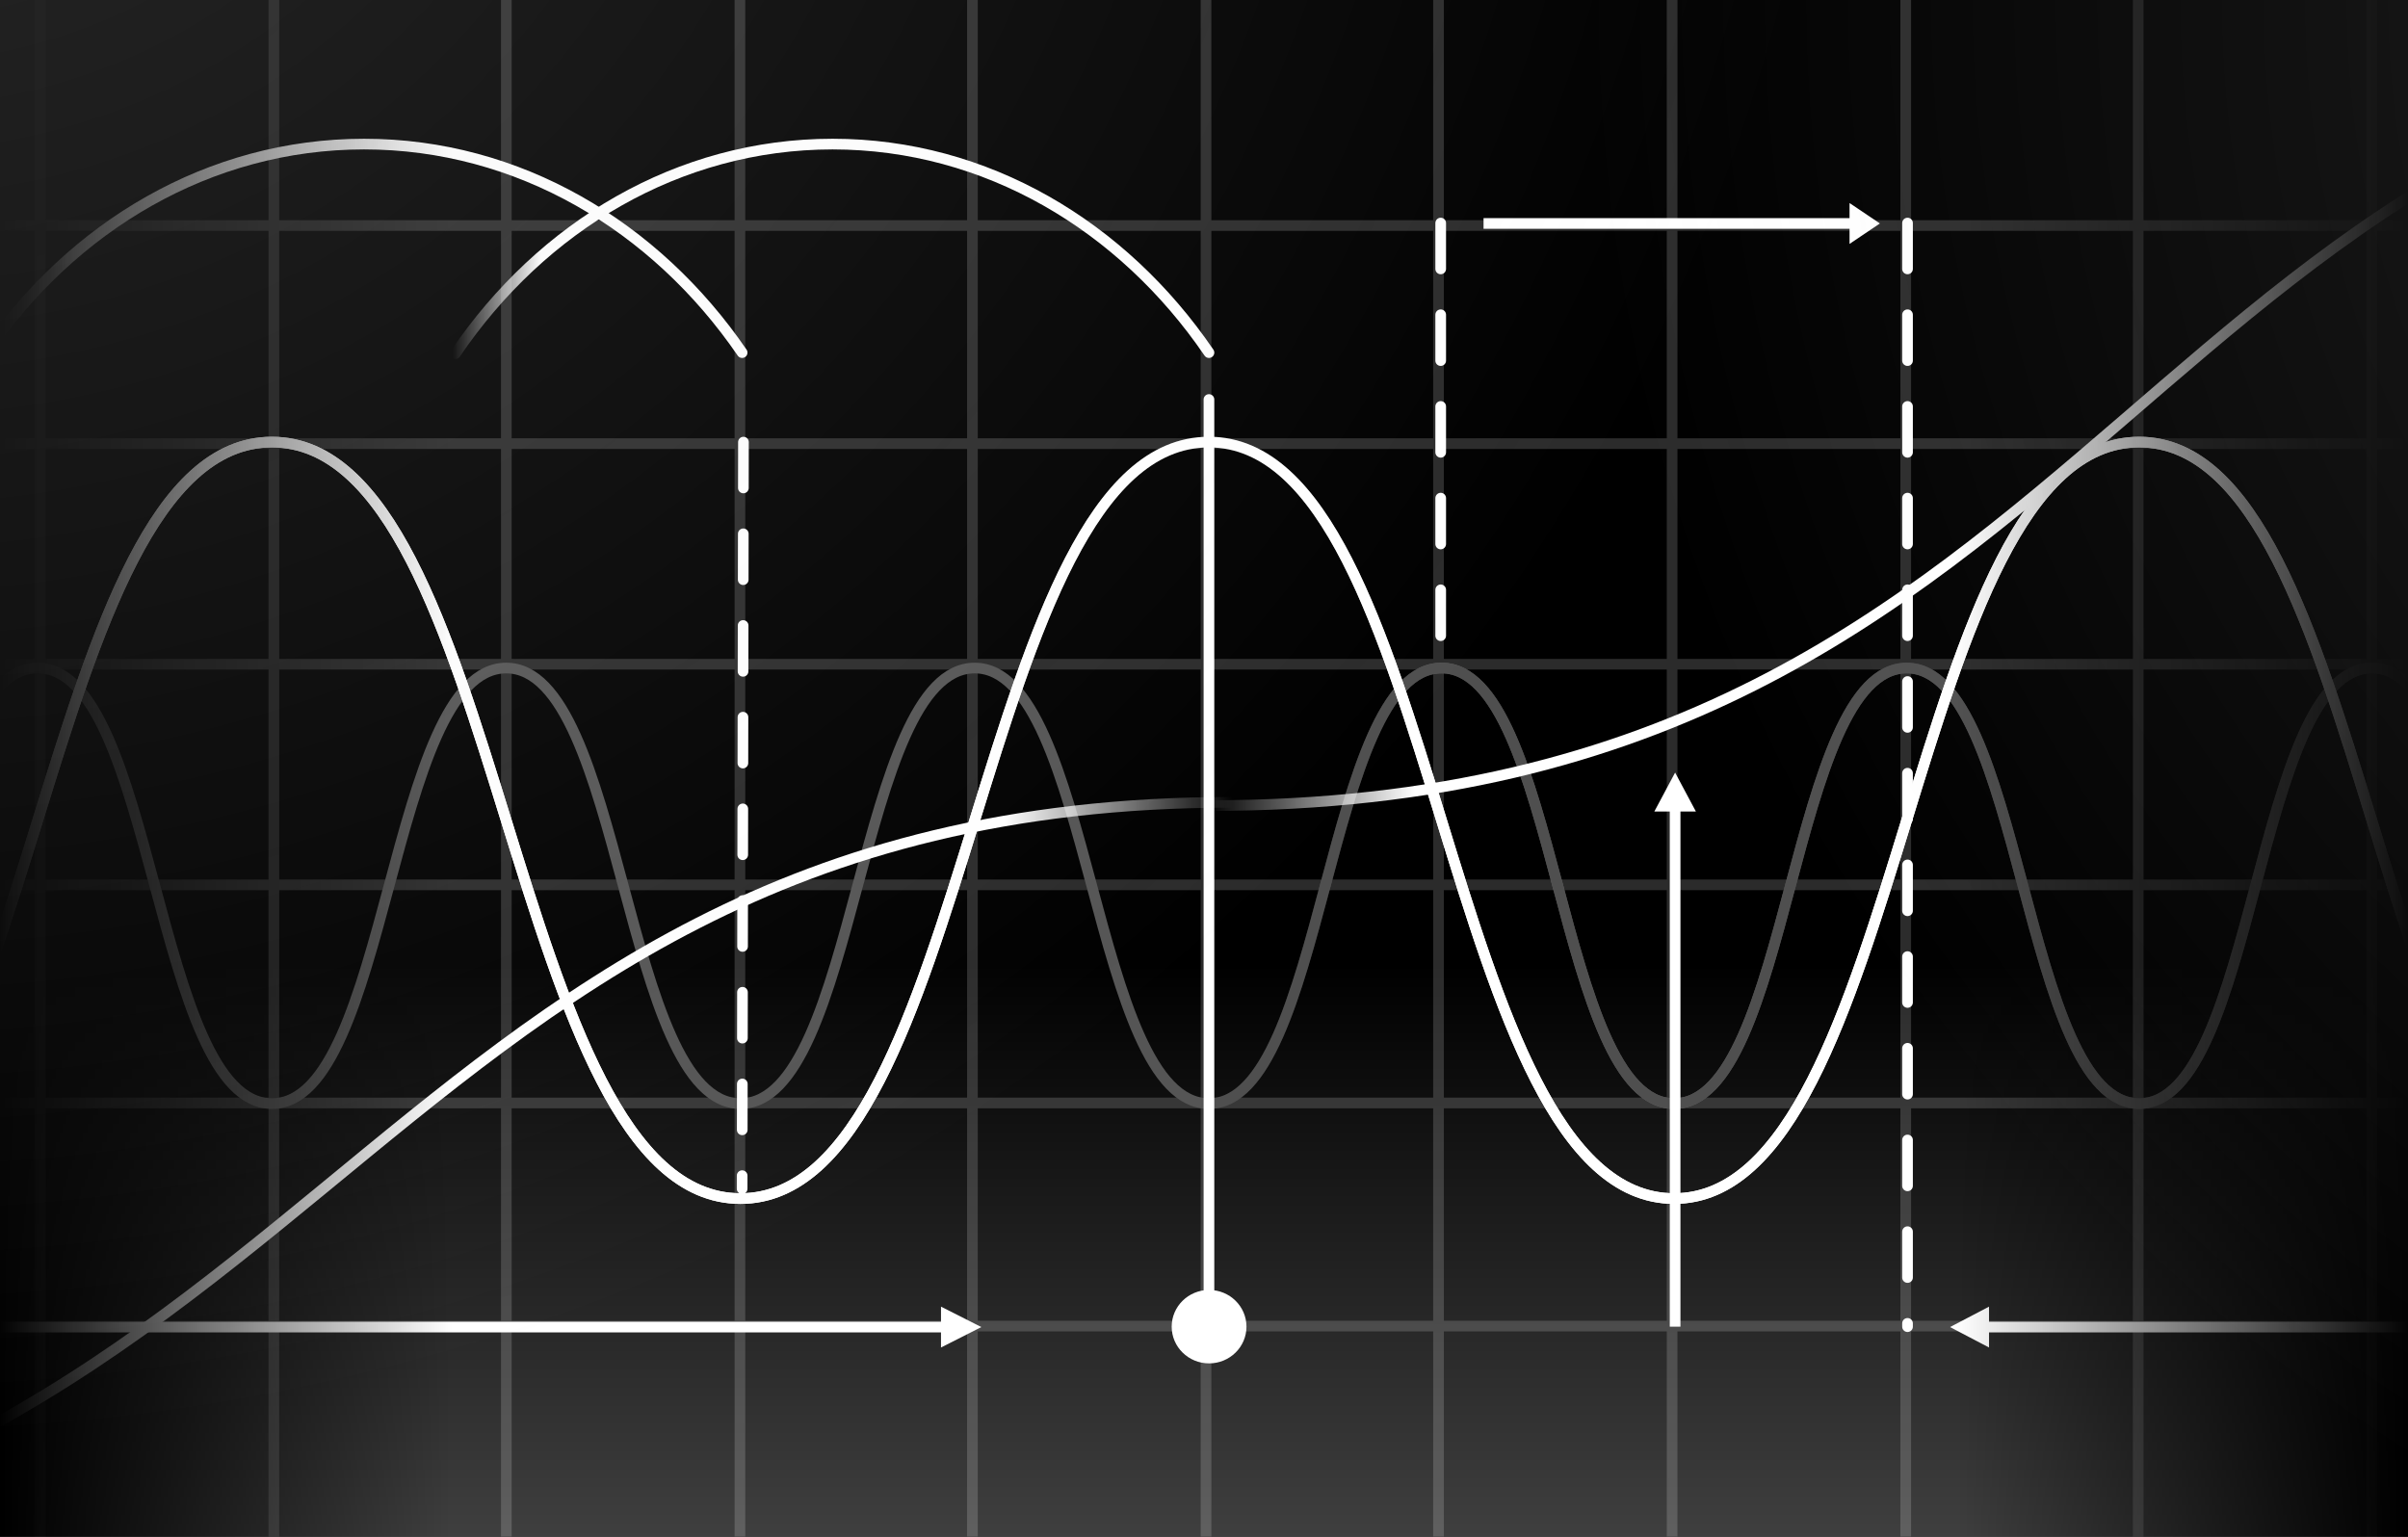
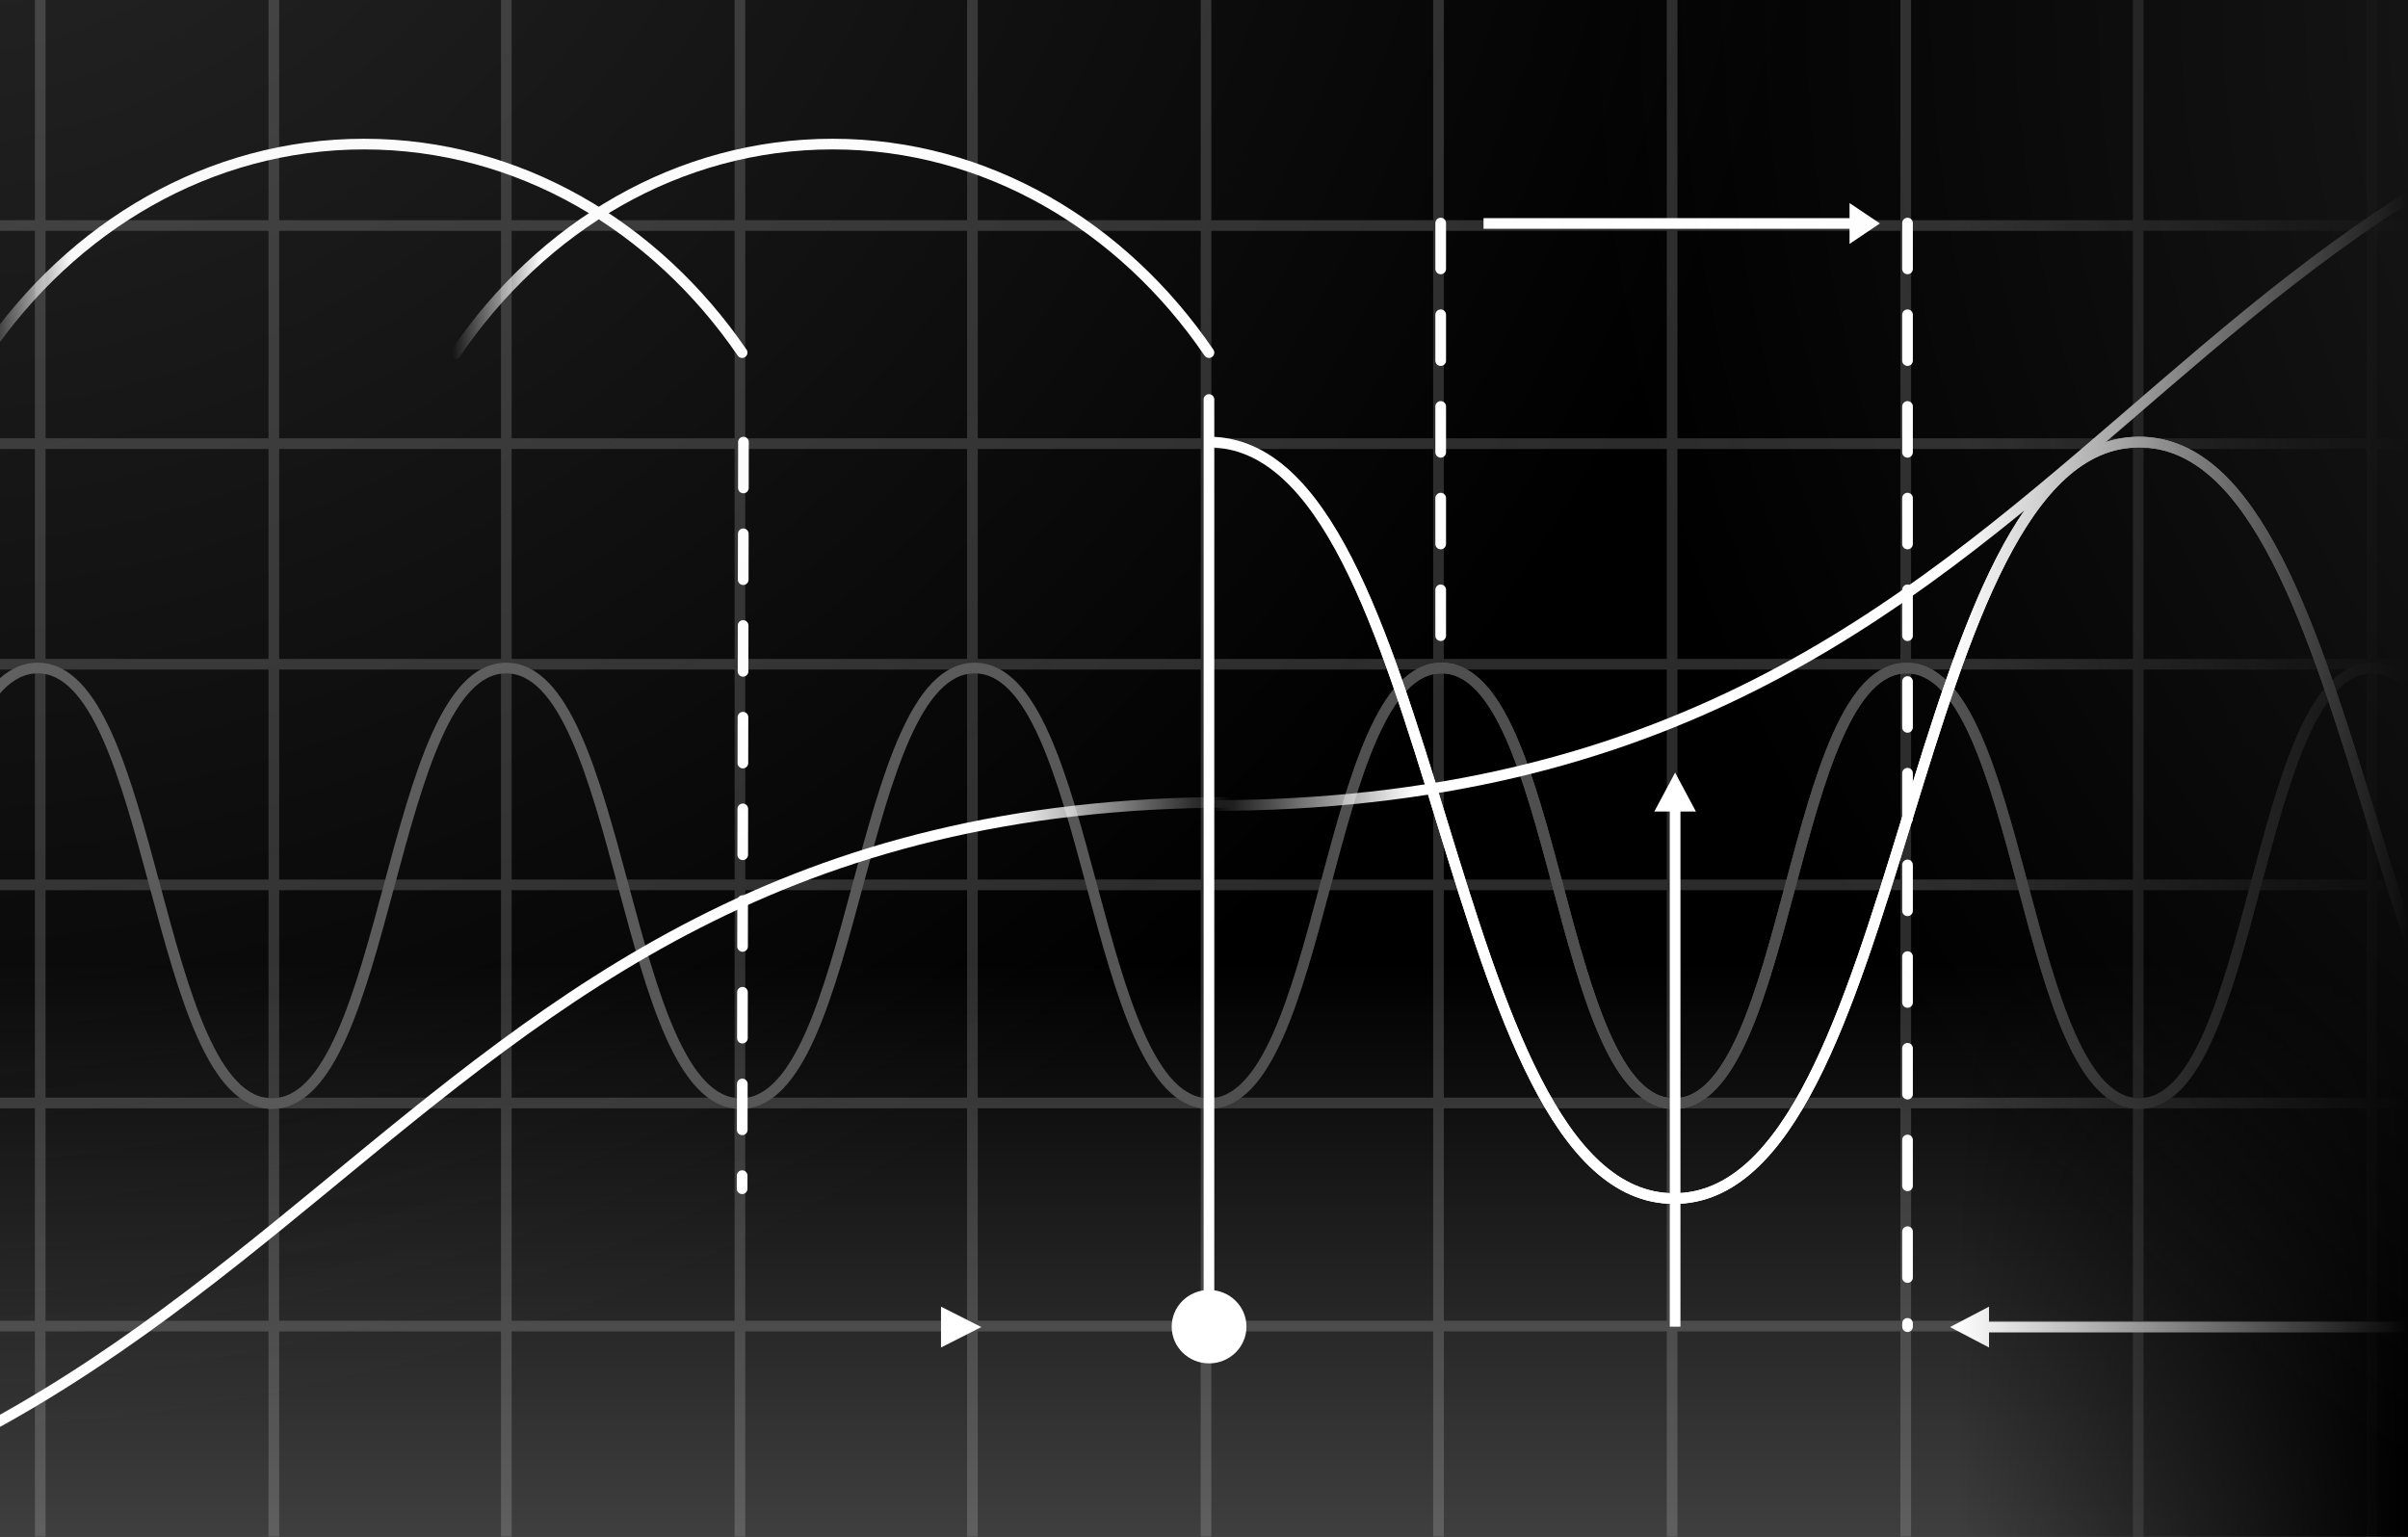
<svg xmlns="http://www.w3.org/2000/svg" width="564" height="360" viewBox="0 0 564 360" fill="none">
  <rect x="0" y="0" width="564" height="360" fill="#333333" stroke="none" />
  <g clip-path="url(#clip0_218_15672)">
    <rect width="564" height="360" fill="black" />
    <rect x="663.77" y="360" width="763.538" height="134" transform="rotate(180 663.77 360)" fill="url(#paint0_linear_218_15672)" fill-opacity="0.29" />
    <g opacity="0.17">
      <path d="M663.885 52.832L-100.787 52.832" stroke="white" stroke-width="2.5" stroke-miterlimit="10" />
      <path d="M663.885 103.926L-100.787 103.926" stroke="white" stroke-width="2.5" stroke-miterlimit="10" />
      <path d="M663.885 155.605L-100.787 155.606" stroke="white" stroke-width="2.5" stroke-miterlimit="10" />
      <path d="M663.885 207.285L-100.787 207.285" stroke="white" stroke-width="2.5" stroke-miterlimit="10" />
      <path d="M663.885 258.379L-100.787 258.379" stroke="white" stroke-width="2.5" stroke-miterlimit="10" />
      <path d="M663.885 310.645L-100.787 310.645" stroke="white" stroke-width="2.5" stroke-miterlimit="10" />
      <path d="M555.523 0.001L555.523 361.613" stroke="white" stroke-width="2.5" stroke-miterlimit="10" />
      <path d="M500.809 0.001L500.809 361.613" stroke="white" stroke-width="2.5" stroke-miterlimit="10" />
      <path d="M446.359 0.001L446.359 361.613" stroke="white" stroke-width="2.5" stroke-miterlimit="10" />
      <path d="M391.642 0.001L391.642 361.613" stroke="white" stroke-width="2.5" stroke-miterlimit="10" />
      <path d="M336.927 0.001L336.927 361.613" stroke="white" stroke-width="2.5" stroke-miterlimit="10" />
      <path d="M282.475 0.001L282.475 361.613" stroke="white" stroke-width="2.5" stroke-miterlimit="10" />
      <path d="M227.758 0.001L227.758 361.613" stroke="white" stroke-width="2.5" stroke-miterlimit="10" />
      <path d="M173.309 0.001L173.309 361.613" stroke="white" stroke-width="2.5" stroke-miterlimit="10" />
      <path d="M118.591 0.001L118.591 361.613" stroke="white" stroke-width="2.5" stroke-miterlimit="10" />
      <path d="M64.142 0.001L64.142 361.613" stroke="white" stroke-width="2.5" stroke-miterlimit="10" />
      <path d="M9.424 0.001L9.424 361.613" stroke="white" stroke-width="2.5" stroke-miterlimit="10" />
    </g>
-     <path d="M283.16 258.527C255.723 258.527 255.723 156.496 228.295 156.496C200.858 156.496 200.858 258.527 173.429 258.527C145.992 258.527 145.992 156.496 118.564 156.496C91.127 156.496 91.127 258.527 63.699 258.527C36.271 258.527 36.262 156.496 8.834 156.496C-18.603 156.496 -18.603 258.527 -46.031 258.527C-73.469 258.527 -73.468 156.496 -100.897 156.496C-128.334 156.496 -128.334 258.527 -155.762 258.527" stroke="#555555" stroke-width="2.5" stroke-miterlimit="10" />
+     <path d="M283.16 258.527C255.723 258.527 255.723 156.496 228.295 156.496C200.858 156.496 200.858 258.527 173.429 258.527C145.992 258.527 145.992 156.496 118.564 156.496C91.127 156.496 91.127 258.527 63.699 258.527C36.271 258.527 36.262 156.496 8.834 156.496C-18.603 156.496 -18.603 258.527 -46.031 258.527C-73.469 258.527 -73.468 156.496 -100.897 156.496" stroke="#555555" stroke-width="2.5" stroke-miterlimit="10" />
    <path d="M718.958 258.527C691.716 258.527 691.716 156.496 664.483 156.496C637.241 156.496 637.241 258.527 610.008 258.527C582.766 258.527 582.766 156.496 555.534 156.496C528.292 156.496 528.292 258.527 501.059 258.527C473.826 258.527 473.817 156.496 446.584 156.496C419.342 156.496 419.342 258.527 392.11 258.527C364.868 258.527 364.868 156.496 337.635 156.496C310.393 156.496 310.393 258.527 283.16 258.527" stroke="url(#paint1_linear_218_15672)" stroke-width="2.5" stroke-miterlimit="10" />
    <path d="M718.958 258.527C691.716 258.527 691.716 156.496 664.483 156.496C637.241 156.496 637.241 258.527 610.008 258.527C582.766 258.527 582.766 156.496 555.534 156.496C528.292 156.496 528.292 258.527 501.059 258.527C473.826 258.527 473.817 156.496 446.584 156.496C419.342 156.496 419.342 258.527 392.11 258.527C364.868 258.527 364.868 156.496 337.635 156.496C310.393 156.496 310.393 258.527 283.16 258.527" stroke="#4F4F4F" stroke-width="2.5" stroke-miterlimit="10" />
-     <path d="M-155.762 103.562C-100.898 103.562 -100.898 280.775 -46.034 280.775C8.83 280.775 8.83 103.562 63.694 103.562C118.559 103.562 118.559 280.775 173.423 280.775C228.287 280.775 228.287 103.562 283.16 103.562" stroke="url(#paint2_linear_218_15672)" stroke-width="2.5" stroke-miterlimit="10" />
-     <path d="M-155.762 103.562C-100.898 103.562 -100.898 280.775 -46.034 280.775C8.83 280.775 8.83 103.562 63.694 103.562C118.559 103.562 118.559 280.775 173.423 280.775C228.287 280.775 228.287 103.562 283.16 103.562" stroke="white" stroke-width="2.5" stroke-miterlimit="10" />
    <path d="M283.16 93.59L283.16 311.461" stroke="white" stroke-width="2.5" stroke-linecap="round" stroke-linejoin="round" />
-     <path d="M-11.22 310.879H221.034" stroke="white" stroke-width="2.5" stroke-miterlimit="10" />
    <path d="M220.399 306.094L229.855 310.879L220.399 315.665V306.094Z" fill="white" />
    <path d="M462.517 310.879H632.06" stroke="white" stroke-width="2.5" stroke-miterlimit="10" />
    <path d="M465.868 315.665L456.729 310.879L465.868 306.094V315.665Z" fill="white" />
    <path d="M347.475 52.348H433.674" stroke="white" stroke-width="2.5" stroke-miterlimit="10" />
    <path d="M433.198 47.562L440.309 52.348L433.198 57.141V47.562Z" fill="white" />
    <path d="M283.16 103.562C337.634 103.562 337.634 280.775 392.107 280.775C446.581 280.775 446.581 103.562 501.054 103.562C555.528 103.562 555.528 280.775 610.002 280.775C664.475 280.775 664.475 103.562 718.958 103.562" stroke="url(#paint3_linear_218_15672)" stroke-width="2.5" stroke-miterlimit="10" />
    <path d="M283.16 103.562C337.634 103.562 337.634 280.775 392.107 280.775C446.581 280.775 446.581 103.562 501.054 103.562C555.528 103.562 555.528 280.775 610.002 280.775C664.475 280.775 664.475 103.562 718.958 103.562" stroke="white" stroke-width="2.5" stroke-miterlimit="10" />
    <path d="M-3.467 82.852C16.859 53.018 49.04 33.754 85.264 33.754C121.385 33.754 153.486 52.912 173.82 82.603" stroke="url(#paint4_linear_218_15672)" stroke-width="2.5" stroke-miterlimit="10" stroke-linecap="round" />
    <path d="M106.654 82.852C126.891 53.018 158.929 33.754 194.995 33.754C230.957 33.754 262.916 52.912 283.16 82.603" stroke="url(#paint5_linear_218_15672)" stroke-width="2.5" stroke-miterlimit="10" stroke-linecap="round" />
    <path d="M-149.514 368.997C76.607 368.997 78.816 187.949 288.627 187.949" stroke="url(#paint6_linear_218_15672)" stroke-width="2.5" stroke-miterlimit="10" />
    <path d="M283.16 188.718C497.995 188.718 500.093 8.438 699.433 8.438" stroke="url(#paint7_linear_218_15672)" stroke-width="2.5" stroke-miterlimit="10" />
    <path d="M392.344 310.785V189.5" stroke="white" stroke-width="2.5" stroke-miterlimit="10" />
    <path d="M387.473 190.113L392.344 180.984L397.216 190.113H387.473Z" fill="white" />
    <ellipse cx="283.19" cy="310.785" rx="8.757" ry="8.601" fill="white" />
    <path d="M446.779 52.254L446.779 310.784" stroke="white" stroke-width="2.5" stroke-linecap="round" stroke-linejoin="round" stroke-dasharray="10.74 10.74" />
    <path d="M337.439 52.254L337.439 155.819" stroke="white" stroke-width="2.5" stroke-linecap="round" stroke-linejoin="round" stroke-dasharray="10.74 10.74" />
    <path d="M174.131 103.57L173.82 278.474" stroke="white" stroke-width="2.5" stroke-linecap="round" stroke-linejoin="round" stroke-dasharray="10.74 10.74" />
-     <rect y="-50" width="106" height="462" fill="url(#paint8_linear_218_15672)" />
    <rect x="564" y="412" width="106" height="462" transform="rotate(-180 564 412)" fill="url(#paint9_linear_218_15672)" />
    <path d="M433 -108C433 139.424 229.066 340 -22.5 340C-274.066 340 -478 139.424 -478 -108C-478 -355.424 -274.066 -556 -22.5 -556C229.066 -556 433 -355.424 433 -108Z" fill="url(#paint10_radial_218_15672)" fill-opacity="0.2" />
    <path d="M1211 -1.5C1211 226.87 1022.74 412 790.5 412C558.264 412 370 226.87 370 -1.5C370 -229.87 558.264 -415 790.5 -415C1022.74 -415 1211 -229.87 1211 -1.5Z" fill="url(#paint11_radial_218_15672)" fill-opacity="0.2" />
  </g>
  <defs>
    <linearGradient id="paint0_linear_218_15672" x1="1045.54" y1="360" x2="1045.54" y2="494" gradientUnits="userSpaceOnUse">
      <stop stop-color="#D9D9D9" />
      <stop offset="1" stop-color="#D9D9D9" stop-opacity="0" />
    </linearGradient>
    <linearGradient id="paint1_linear_218_15672" x1="718.958" y1="207.51" x2="283.144" y2="207.51" gradientUnits="userSpaceOnUse">
      <stop stop-color="white" stop-opacity="0" />
      <stop offset="0.009" stop-color="#F6F5F6" stop-opacity="0.036" />
      <stop offset="0.073" stop-color="#B6B6B6" stop-opacity="0.293" />
      <stop offset="0.132" stop-color="#848384" stop-opacity="0.527" />
      <stop offset="0.183" stop-color="#5F5E60" stop-opacity="0.731" />
      <stop offset="0.224" stop-color="#49484A" stop-opacity="0.895" />
      <stop offset="0.25" stop-color="#414042" />
      <stop offset="0.652" stop-color="#414042" />
      <stop offset="1" stop-color="white" stop-opacity="0" />
    </linearGradient>
    <linearGradient id="paint2_linear_218_15672" x1="-155.762" y1="192.173" x2="283.168" y2="192.173" gradientUnits="userSpaceOnUse">
      <stop stop-color="white" stop-opacity="0" />
      <stop offset="0.116" stop-color="white" />
      <stop offset="0.878" stop-color="white" />
      <stop offset="1" stop-color="white" stop-opacity="0" />
    </linearGradient>
    <linearGradient id="paint3_linear_218_15672" x1="283.162" y1="192.175" x2="718.968" y2="192.175" gradientUnits="userSpaceOnUse">
      <stop stop-color="white" stop-opacity="0" />
      <stop offset="0.116" stop-color="white" />
      <stop offset="0.878" stop-color="white" />
      <stop offset="1" stop-color="white" stop-opacity="0" />
    </linearGradient>
    <linearGradient id="paint4_linear_218_15672" x1="-4.038" y1="58.143" x2="174.399" y2="58.143" gradientUnits="userSpaceOnUse">
      <stop stop-color="white" stop-opacity="0" />
      <stop offset="0.116" stop-color="white" />
      <stop offset="0.878" stop-color="white" />
    </linearGradient>
    <linearGradient id="paint5_linear_218_15672" x1="106.085" y1="58.143" x2="283.737" y2="58.143" gradientUnits="userSpaceOnUse">
      <stop stop-color="white" stop-opacity="0" />
      <stop offset="0.116" stop-color="white" />
      <stop offset="0.878" stop-color="white" />
    </linearGradient>
    <linearGradient id="paint6_linear_218_15672" x1="-149.511" y1="278.474" x2="288.627" y2="278.474" gradientUnits="userSpaceOnUse">
      <stop stop-color="white" stop-opacity="0" />
      <stop offset="0.116" stop-color="white" />
      <stop offset="0.878" stop-color="white" />
      <stop offset="1" stop-color="white" stop-opacity="0" />
    </linearGradient>
    <linearGradient id="paint7_linear_218_15672" x1="283.162" y1="98.578" x2="699.433" y2="98.578" gradientUnits="userSpaceOnUse">
      <stop stop-color="white" stop-opacity="0" />
      <stop offset="0.116" stop-color="white" />
      <stop offset="0.878" stop-color="white" />
      <stop offset="1" stop-color="white" stop-opacity="0" />
    </linearGradient>
    <linearGradient id="paint8_linear_218_15672" x1="5.34614e-07" y1="100.516" x2="106" y2="100.516" gradientUnits="userSpaceOnUse">
      <stop />
      <stop offset="1" stop-opacity="0" />
    </linearGradient>
    <linearGradient id="paint9_linear_218_15672" x1="564" y1="562.516" x2="670" y2="562.516" gradientUnits="userSpaceOnUse">
      <stop />
      <stop offset="1" stop-opacity="0" />
    </linearGradient>
    <radialGradient id="paint10_radial_218_15672" cx="0" cy="0" r="1" gradientUnits="userSpaceOnUse" gradientTransform="translate(-22.5 -108) rotate(90) scale(448 455.5)">
      <stop stop-color="#D9D9D9" />
      <stop offset="1" stop-color="#D9D9D9" stop-opacity="0" />
    </radialGradient>
    <radialGradient id="paint11_radial_218_15672" cx="0" cy="0" r="1" gradientUnits="userSpaceOnUse" gradientTransform="translate(790.5 -1.5) rotate(90) scale(413.5 420.5)">
      <stop stop-color="#D9D9D9" />
      <stop offset="1" stop-color="#D9D9D9" stop-opacity="0" />
    </radialGradient>
    <clipPath id="clip0_218_15672">
      <rect width="564" height="360" fill="white" />
    </clipPath>
  </defs>
</svg>